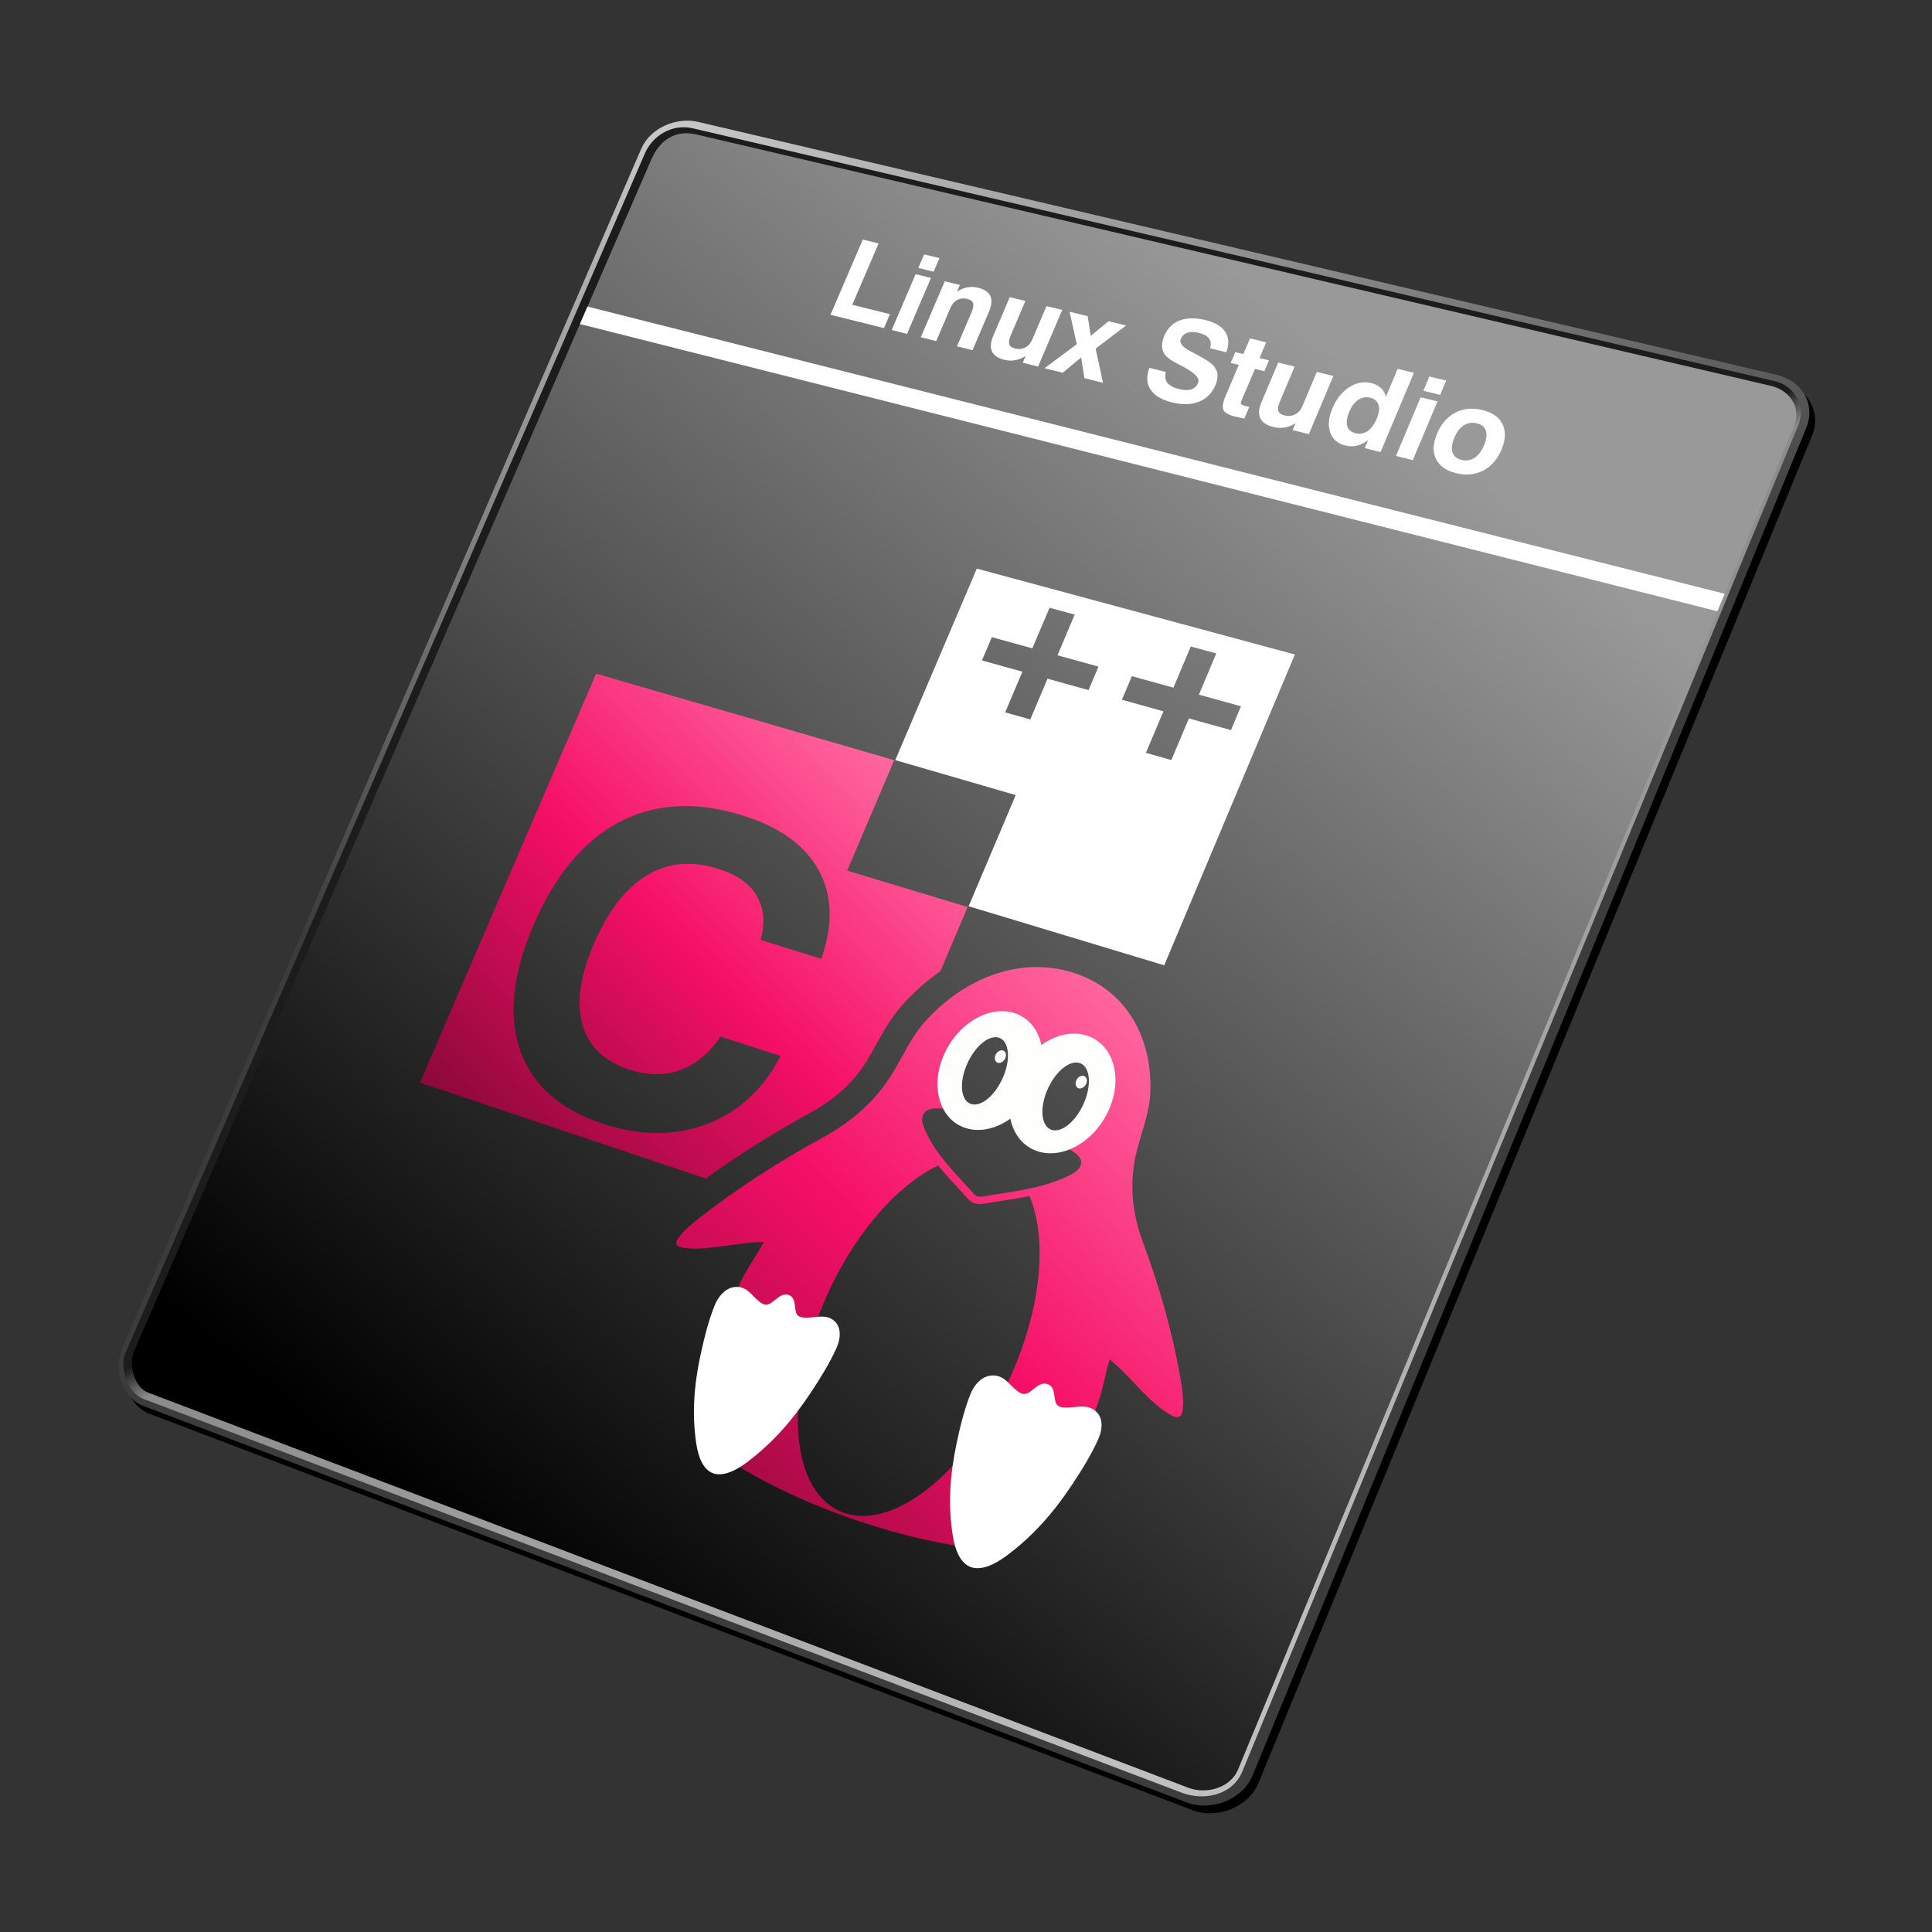
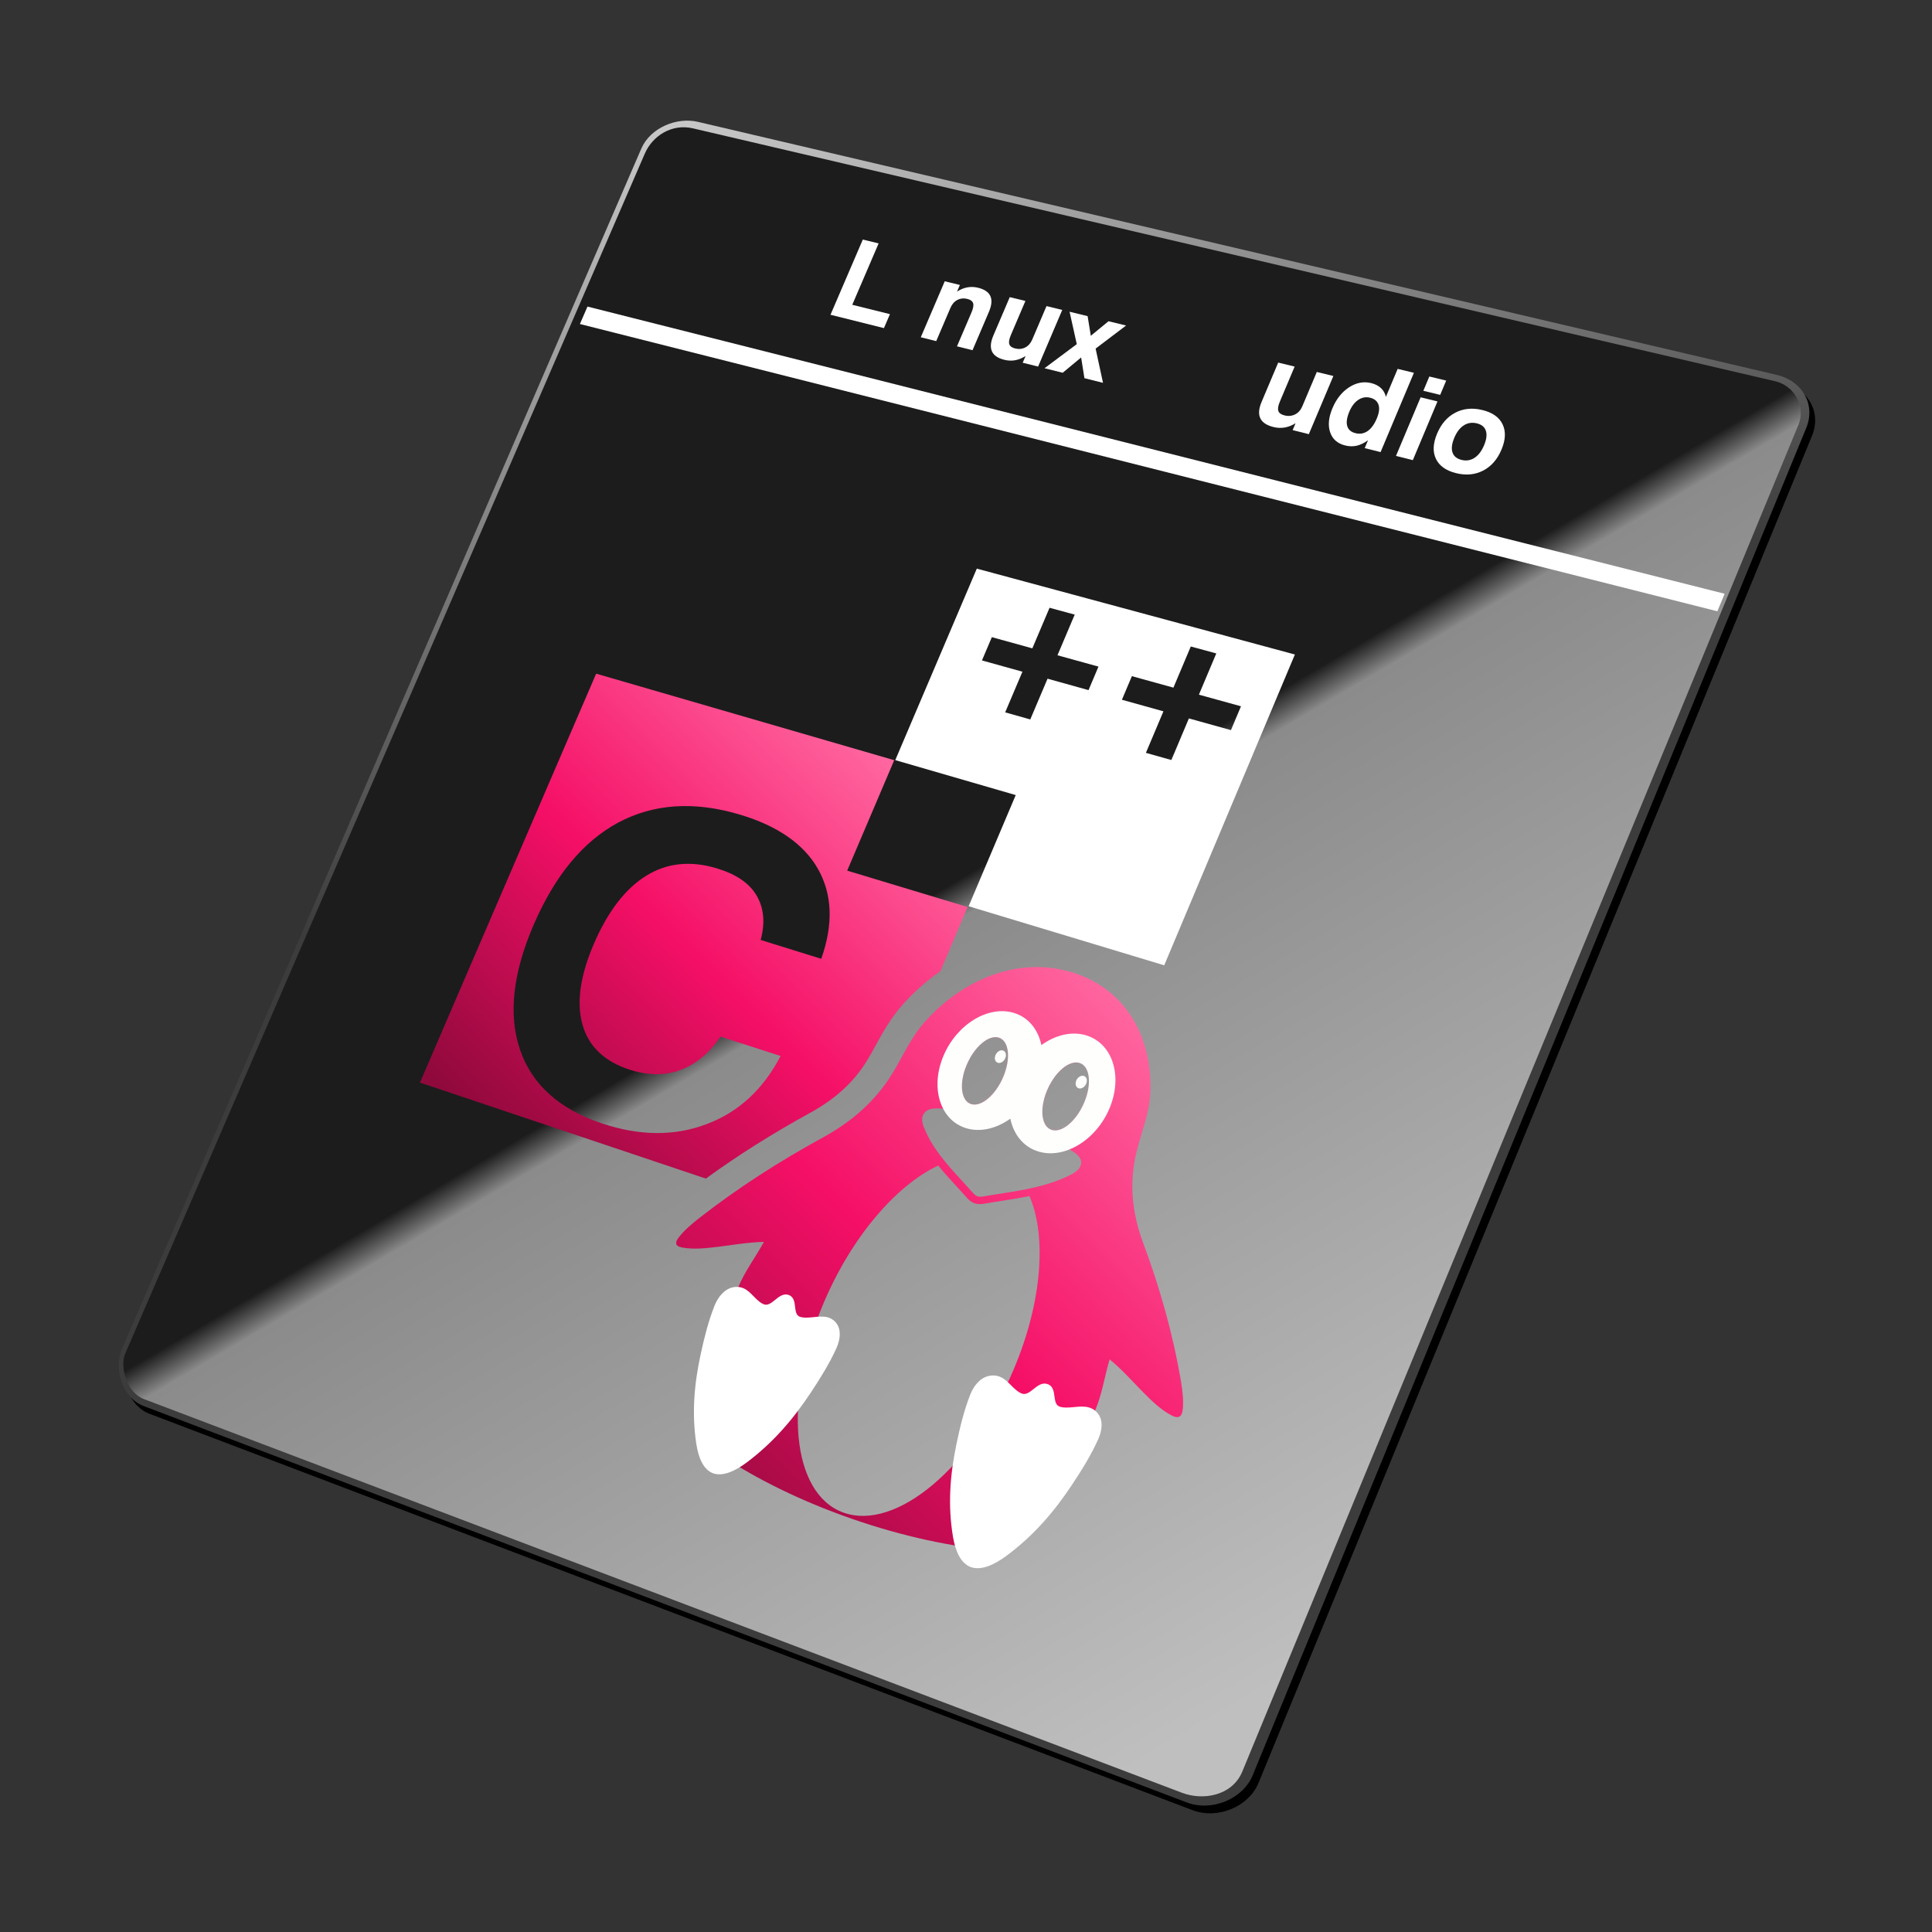
<svg xmlns="http://www.w3.org/2000/svg" xmlns:xlink="http://www.w3.org/1999/xlink" id="Layer_3" data-name="Layer 3" viewBox="0 0 1000 1000">
  <rect x="0" y="0" width="1000" height="1000" fill="#333333" stroke="none" />
  <defs>
    <linearGradient id="New_Gradient_Swatch_copy" data-name="New Gradient Swatch copy" x1="388.58" y1="52.58" x2="481.48" y2="395.88" gradientUnits="userSpaceOnUse">
      <stop offset="0" stop-color="#c8c8c8" />
      <stop offset="1" stop-color="#3c3c3c" />
    </linearGradient>
    <linearGradient id="linear-gradient" x1="495.13" y1="455.91" x2="720.16" y2="837.95" gradientUnits="userSpaceOnUse">
      <stop offset="0" stop-color="#1c1c1c" />
      <stop offset=".04" stop-color="#8b8b8b" />
      <stop offset="1" stop-color="#bfbfbf" />
    </linearGradient>
    <linearGradient id="linear-gradient-2" x1="727.71" y1="290.81" x2="237.09" y2="878.55" gradientTransform="translate(0 -78)" gradientUnits="userSpaceOnUse">
      <stop offset="0" stop-color="#999" />
      <stop offset="1" stop-color="#000" />
    </linearGradient>
    <linearGradient id="New_Gradient_Swatch_copy_3" data-name="New Gradient Swatch copy 3" x1="615.27" y1="552.37" x2="363.59" y2="804.05" gradientUnits="userSpaceOnUse">
      <stop offset="0" stop-color="#ff66a0" />
      <stop offset=".5" stop-color="#f50f66" />
      <stop offset="1" stop-color="#8f093c" />
    </linearGradient>
    <linearGradient id="New_Gradient_Swatch_copy_3-2" data-name="New Gradient Swatch copy 3" x1="446.74" y1="382.1" x2="246.96" y2="581.89" xlink:href="#New_Gradient_Swatch_copy_3" />
  </defs>
  <path id="außen" d="M651.4,922.88c-5.2,12.46-21.29,18.94-34.17,14.05L77.23,731.72c-10.49-3.98-15.78-18.79-10.96-29.92L334.94,80.91c4.68-10.8,18.35-16.42,29.26-13.85l558.52,131c13.27,3.13,20.19,15.45,15.16,27.52l-286.48,697.3Z" style="fill: #000; fill-rule: evenodd; stroke-width: 0px;" />
  <path id="außen-2" data-name="außen" d="M648.4,918.88c-5.2,12.46-21.29,18.94-34.17,14.05L74.23,727.72c-10.49-3.98-15.78-18.79-10.96-29.92L331.94,76.91c4.68-10.8,18.35-16.42,29.26-13.85l558.52,131c13.27,3.13,20.19,15.45,15.16,27.52l-286.48,697.3Z" style="fill: url(#New_Gradient_Swatch_copy); fill-rule: evenodd; stroke-width: 0px;" />
  <path d="M642.9,917.23c-5.36,12.4-20.32,14.79-31.02,10.74L74.44,724.14c-8.73-3.3-12.58-16.53-9.63-23.53L333.79,79.44c3.89-8.99,13.84-15.62,24.94-12.99l559.67,130.79c9.76,1.93,16.62,12.68,12.44,22.7l-287.94,697.29Z" style="fill: url(#linear-gradient); fill-rule: evenodd; stroke-width: 0px;" />
-   <path d="M640.89,915.72c-4.42,10.62-17.56,12.75-25.53,9.72L76.51,720.76c-6.44-2.45-10.19-13.41-7.26-21.06L337.38,81.96c4.82-10.59,13.28-14.64,22.99-12.37s556.52,130.2,556.52,130.2c8.21,1.93,15.66,9.9,11.94,20.13l-287.95,695.8Z" style="fill: url(#linear-gradient-2); fill-rule: evenodd; stroke-width: 0px;" />
  <polygon points="892.67 307.33 888.91 316.4 300.16 167.71 304.08 158.68 892.67 307.33" style="fill: #fff; stroke-width: 0px;" />
  <g>
    <path d="M429.86,162.92l16.73-38.92,8.19,1.98-13.65,31.78,19.5,4.84-3.1,7.23-27.67-6.91Z" style="fill: #fff; stroke-width: 0px;" />
-     <path d="M475.3,138.7l3.02-7.04,7.96,1.92-3.02,7.05-7.95-1.93ZM461.54,170.82l12.39-28.91,7.95,1.94-12.4,28.95-7.94-1.98Z" style="fill: #fff; stroke-width: 0px;" />
    <path d="M476.59,174.58l12.41-28.99,7.83,1.91-1.47,3.44c1.72-1.13,3.49-1.86,5.32-2.2,1.83-.33,3.68-.27,5.55.19,3.32.81,5.44,2.25,6.38,4.32.94,2.07.69,4.79-.74,8.15l-8.49,19.87-8.04-2.01,7.52-17.59c.89-2.09,1.17-3.67.82-4.74-.35-1.07-1.34-1.8-2.97-2.21-1.89-.46-3.62-.28-5.19.54s-2.76,2.18-3.56,4.07l-7.37,17.23-7.99-1.99Z" style="fill: #fff; stroke-width: 0px;" />
    <path d="M549.82,160.42l-12.5,29.32-7.97-1.99,1.48-3.48c-1.76,1.13-3.56,1.86-5.4,2.19s-3.71.25-5.62-.23c-3.32-.83-5.45-2.29-6.39-4.39-.94-2.1-.69-4.82.74-8.16l8.49-19.88,8.1,1.97-7.53,17.65c-.89,2.08-1.16,3.65-.81,4.72s1.35,1.81,3.03,2.22c1.9.47,3.64.29,5.24-.53,1.6-.83,2.8-2.19,3.61-4.09l7.38-17.31,8.15,1.99Z" style="fill: #fff; stroke-width: 0px;" />
    <path d="M540.66,190.58l16.68-12.45-3.73-16.78,9.34,2.28,1.65,10.17,9.16-7.53,9.1,2.22-15.77,11.94,3.83,17.72-9.62-2.4-1.71-10.73-9.54,7.92-9.38-2.34Z" style="fill: #fff; stroke-width: 0px;" />
-     <path d="M594.9,190.4l8.55,2.11c-.61,2.28-.36,4.15.76,5.6,1.12,1.45,3.16,2.55,6.12,3.29,2.53.63,4.62.67,6.27.14,1.65-.54,2.83-1.65,3.54-3.33,1.04-2.45-1.8-5.38-8.5-8.8l-.24-.12c-.18-.08-.45-.22-.81-.41-3.59-1.79-6.01-3.4-7.26-4.83-1.1-1.27-1.72-2.77-1.85-4.5-.13-1.73.25-3.63,1.13-5.72,1.66-3.9,4.32-6.55,7.98-7.95,3.67-1.4,8.15-1.47,13.44-.19,4.95,1.2,8.36,3.24,10.22,6.15,1.86,2.9,2.01,6.4.45,10.49l-8.4-2.05c.67-1.99.51-3.66-.48-5.03-.99-1.37-2.8-2.37-5.43-3-2.28-.55-4.22-.56-5.81-.01s-2.72,1.6-3.38,3.16c-.9,2.13.82,4.3,5.18,6.53,1.18.61,2.1,1.09,2.76,1.43,2.77,1.5,4.72,2.63,5.84,3.36,1.12.74,2.05,1.48,2.8,2.23,1.35,1.34,2.13,2.87,2.36,4.59s-.1,3.63-.99,5.73c-1.78,4.21-4.65,7.09-8.61,8.66-3.96,1.57-8.64,1.68-14.05.32s-8.98-3.54-11-6.64c-2.02-3.1-2.22-6.83-.61-11.21Z" style="fill: #fff; stroke-width: 0px;" />
-     <path d="M644.07,216.64c-.78-.18-1.72-.37-2.82-.6-1.09-.22-1.79-.37-2.08-.44-3.23-.81-5.2-1.93-5.9-3.37-.7-1.44-.34-3.85,1.08-7.21l6.83-16.14-4.17-1.02,2.37-5.59,4.17,1.02,3.45-8.14,8.37,2.03-3.45,8.16,4.89,1.19-2.37,5.61-4.89-1.2-7,16.55c-.33.79-.37,1.35-.1,1.69.26.34.97.65,2.11.93l2.07.51-2.55,6.03Z" style="fill: #fff; stroke-width: 0px;" />
    <path d="M690.14,194.63l-12.69,30.09-8.38-2.09,1.51-3.57c-1.83,1.15-3.7,1.89-5.62,2.22s-3.88.24-5.89-.27c-3.49-.87-5.74-2.39-6.75-4.55-1.01-2.16-.79-4.96.66-8.39l8.62-20.4,8.51,2.07-7.65,18.12c-.9,2.13-1.16,3.75-.79,4.85s1.44,1.87,3.2,2.3c1.99.5,3.82.32,5.48-.52,1.66-.84,2.91-2.24,3.73-4.19l7.5-17.77,8.57,2.09Z" style="fill: #fff; stroke-width: 0px;" />
    <path d="M731.84,192.96l-17.25,41.04-8.22-2.05,1.72-4.09c-1.99,1.45-3.94,2.4-5.84,2.84-1.9.44-3.9.39-6-.13-3.97-.99-6.56-3.27-7.77-6.82s-.81-7.71,1.2-12.48,4.89-8.4,8.61-10.81c3.72-2.4,7.53-3.13,11.42-2.18,2.08.51,3.76,1.37,5.06,2.58,1.29,1.21,2.15,2.73,2.57,4.55l6.09-14.48,8.41,2.03ZM698.42,213.05c-1.29,3.05-1.65,5.53-1.1,7.44.55,1.91,1.98,3.15,4.3,3.72s4.38.21,6.26-1.09c1.88-1.3,3.47-3.48,4.76-6.56,1.2-2.86,1.49-5.22.87-7.08-.62-1.86-2.08-3.07-4.37-3.63-2.16-.53-4.19-.15-6.1,1.12s-3.45,3.3-4.62,6.08Z" style="fill: #fff; stroke-width: 0px;" />
    <path d="M736.72,202.27l3.1-7.39,8.73,2.11-3.11,7.4-8.73-2.12ZM722.56,235.99l12.75-30.34,8.73,2.13-12.76,30.39-8.72-2.18Z" style="fill: #fff; stroke-width: 0px;" />
    <path d="M743.84,224.44c2.12-5.06,5.26-8.67,9.43-10.84,4.17-2.17,8.84-2.63,14.03-1.36s8.65,3.71,10.42,7.34c1.77,3.64,1.6,8-.53,13.09s-5.31,8.74-9.52,10.91c-4.2,2.16-8.89,2.6-14.06,1.31s-8.63-3.76-10.37-7.39c-1.74-3.63-1.54-7.98.59-13.06ZM752.73,226.64c-1.27,3.03-1.58,5.53-.93,7.51.65,1.98,2.21,3.28,4.69,3.89s4.68.25,6.71-1.06c2.03-1.32,3.69-3.49,4.96-6.53s1.57-5.51.92-7.48c-.65-1.97-2.2-3.25-4.67-3.85s-4.73-.26-6.76,1.05c-2.03,1.31-3.67,3.46-4.93,6.47Z" style="fill: #fff; stroke-width: 0px;" />
  </g>
  <g>
    <path d="M505.6,294.31l-42.21,99.13,62.35,18.09-24.38,57.54,101.24,30.57,67.63-160.87-164.63-44.45ZM563.41,357.2l-21.2-5.91-8.94,21.09-12.99-3.67,8.93-21.04-20.95-5.83,5.12-12.05,20.96,5.79,8.91-21,13.02,3.54-8.92,21.05,21.22,5.86-5.15,12.18ZM637.14,377.91l-21.77-6.06-9.08,21.54-13.17-3.72,9.07-21.49-21.49-5.99,5.16-12.21,21.5,5.94,8.99-21.3,13.2,3.59-9,21.35,21.78,6.01-5.19,12.34Z" style="fill: #fff; stroke-width: 0px;" />
    <path d="M612.21,729.45c.47-4.82-.15-9.61-.91-14.33-4.22-24.93-11.07-48.93-19.75-72.21-5.56-15.01-7.21-30.45-3.32-46.54,2.5-10.3,6.76-20.21,7.17-30.91,1.15-29.23-13.11-53.82-40.49-62.17h-.04c-27.1-8.28-55.75,2.86-76.12,25.54-7.39,8.26-11.43,18-17.02,27.06-8.72,14.14-20.94,24.72-35.58,32.75-22.53,12.33-44.04,26.05-64.16,41.77-3.8,2.97-7.49,6.08-10.48,9.81-2.34,2.91-2.23,4.87,1.89,5.56,5.92.98,11.87.31,17.86-.39,7.86-.93,15.73-2.41,24.14-2.59-4.4,8.01-9.76,15.09-13.14,23.12-.82,1.92-2.86,4.26-2.86,4.26,0,0-2.29,58.25-9.7,80.73,17.69,12.34,40.46,24.07,66.6,33.57,26.23,9.53,52.13,15.45,75.01,17.71,17.33-17.17,43.42-45.44,53.89-68.14l1.8-4.39c3.51-8.31,4.68-17.12,7.34-26.04,6.67,5.41,11.87,11.51,17.52,17.19,4.35,4.36,8.71,8.68,14.37,11.72,3.94,2.11,5.6.66,5.96-3.11ZM484.16,594.6c-2.11-3.16-3.78-6.15-5.1-9.12-.97-2.19-2.3-5.18-1.53-7.63,1.4-4.46,6.21-4.68,13.02-3.65,2.21.34,4.43.7,6.62,1.06,1.13.18,2.25.37,3.38.55,8.26,1.33,16.33.62,22.7,2.49,6.25,2.18,11.91,7.31,19.28,11,.99.49,1.98.99,2.98,1.48,2.01,1,4.02,1.99,6,3.02,6.11,3.13,9.71,6.09,7.42,10.35-1.23,2.31-4.54,3.85-6.96,4.97-3.32,1.53-6.88,2.85-10.87,4.03-2.8.81-5.89,1.57-9.45,2.3-.18.03-.35.07-.53.1-1.11.22-2.22.43-3.34.64-1.77.33-3.54.63-5.3.91-.89.14-1.79.28-2.67.42-.69.11-1.38.22-2.06.33-2.87.45-5.82.91-8.7,1.42-1.25.21-2.25.2-3.05-.03-.8-.3-1.54-.85-2.33-1.74-1.78-2-3.61-4-5.39-5.93-2.94-3.2-5.99-6.51-8.76-9.89-.02-.02-.04-.05-.06-.06h.01c-2.08-2.51-3.81-4.81-5.31-7.02ZM558.79,550.17c5.35,1.65,6.45,10.78,2.46,20.35-3.98,9.59-11.56,16.01-16.89,14.31-5.32-1.66-6.42-10.8-2.42-20.35,3.97-9.56,11.51-15.95,16.86-14.3ZM516.99,537.07c5.27,1.63,6.33,10.68,2.36,20.17-3.95,9.52-11.46,15.89-16.72,14.21-5.26-1.64-6.3-10.69-2.32-20.17,3.96-9.48,11.41-15.84,16.68-14.21ZM436.51,782.9c-26.98-9.8-31.4-58.38-10.18-108.49,14.56-34.4,37.53-60.85,59.29-71.14h0c.1.11.19.23.28.35.14.18.29.36.44.54,2.83,3.45,5.91,6.8,8.89,10.03,1.76,1.91,3.59,3.9,5.33,5.88,1.22,1.38,2.45,2.25,3.88,2.77l.09.03c1.43.43,3.05.48,4.98.15,2.86-.51,5.8-.96,8.64-1.4,4.62-.72,9.4-1.47,14.11-2.43.19-.04.38-.08.58-.13,8.89,20.67,6.69,54.41-7.94,89.23-21.45,51.07-61.15,84.48-88.38,74.6Z" style="fill: url(#New_Gradient_Swatch_copy_3); stroke-width: 0px;" />
    <path d="M419.43,575.94c12.94-7.13,22.5-15.88,29.2-26.76,1.55-2.5,3.01-5.17,4.56-7.99,3.69-6.7,7.87-14.3,14.19-21.37,5.97-6.66,12.5-12.36,19.38-17.14l14.08-33.22-62.33-18.82,24.34-57.17-154.28-44.78-91.21,211.66,147.99,49.69c16.46-11.98,34.26-23.21,54.08-34.1ZM311.58,581.47c-22.22-7.42-36.3-20.21-42.43-38.18-6.08-17.89-3.8-39.37,6.99-64.45,10.97-25.5,25.52-43.2,43.85-53.08,18.34-9.77,39.34-11.21,63.15-4.07,19.43,5.82,33.01,15.25,40.3,28.17,7.32,13,7.99,28.5,1.63,46.41l-31.35-9.75c2.46-9.12,1.58-16.75-2.17-23.09-3.75-6.34-10.54-10.92-20.31-13.9-13.63-4.17-25.97-2.98-36.81,3.8-10.73,6.61-19.87,18.48-27.13,35.39-7.06,16.45-8.95,30.3-5.85,41.51,3.13,11.24,11.26,19.12,24.21,23.36,9.4,3.08,18.28,3.27,26.36.3,8.1-2.98,15.06-8.7,20.9-17.33l31.12,10.01c-8.95,17.17-21.67,29.06-38.31,35.27-16.64,6.33-34.72,6.13-54.14-.36Z" style="fill: url(#New_Gradient_Swatch_copy_3-2); stroke-width: 0px;" />
    <path d="M562.36,535.94c-7.57-2.35-16.1-.24-23.34,4.99-1.67-8-6.61-14.29-14.11-16.62-13.29-4.13-29.63,5.79-36.56,22.16-6.93,16.37-1.85,33.1,11.41,37.38,7.47,2.41,15.95.36,23.19-4.83,1.66,8.05,6.61,14.45,14.16,16.89,13.51,4.36,30.18-5.59,37.17-22.23s1.63-33.53-11.92-37.73ZM502.63,571.46c-5.26-1.65-6.31-10.7-2.32-20.17,3.96-9.48,11.42-15.84,16.68-14.22,5.27,1.63,6.33,10.68,2.36,20.17-3.95,9.52-11.46,15.89-16.72,14.22ZM544.35,584.83c-5.32-1.67-6.42-10.8-2.43-20.35,3.97-9.56,11.52-15.96,16.85-14.31,5.36,1.65,6.46,10.78,2.47,20.35-3.98,9.59-11.56,16.01-16.89,14.31Z" style="fill: #fefefd; fill-rule: evenodd; stroke-width: 0px;" />
    <path d="M520.33,547.72c-.73,1.74-2.46,2.81-3.87,2.37s-1.92-2.22-1.19-3.96,2.47-2.84,3.87-2.4,1.94,2.22,1.19,4Z" style="fill: #fefefd; fill-rule: evenodd; stroke-width: 0px;" />
    <path d="M562.22,560.92c-.74,1.75-2.49,2.83-3.92,2.38s-1.96-2.25-1.23-4,2.51-2.86,3.93-2.41,1.97,2.24,1.22,4.03Z" style="fill: #fefefd; fill-rule: evenodd; stroke-width: 0px;" />
    <path d="M369.05,762.57c5.07,1.79,11.48-1.13,17.59-5.71,13.44-10.1,23.77-22.08,32.99-35.99,4.91-7.42,9.74-15.14,13.35-23.19,1.83-4.06,2.66-9.29-.11-12.84-.37-.5-.76-.9-1.18-1.26-4.29-3.6-9.47-1.51-14.62-1.57-4.6-.03-5.09-1.72-5.54-5.56-.27-2.49-.65-5.26-3.33-6.19h0c-2.68-.92-5,.92-7.06,2.6-3.16,2.58-4.77,3.54-8.18.81-3.84-3.04-6.11-7.68-11.88-7.57-.57.01-1.16.08-1.78.23-4.59.98-7.79,5.33-9.42,9.4-3.23,8.08-5.35,16.64-7.18,25.05-3.43,15.79-4.68,30.88-2.29,46.58,1.1,7.17,3.63,13.32,8.65,15.2h0Z" style="fill: #fff; fill-rule: evenodd; stroke-width: 0px;" />
    <path d="M502.49,811.12c5.33,1.88,12-1.07,18.32-5.75,13.92-10.3,24.57-22.55,34.02-36.8,5.05-7.6,9.99-15.51,13.67-23.78,1.86-4.17,2.67-9.54-.27-13.21-.4-.51-.81-.93-1.26-1.31-4.52-3.74-9.93-1.63-15.3-1.72-4.82-.06-5.35-1.81-5.88-5.76-.34-2.57-.74-5.42-3.57-6.39h0c-2.82-.97-5.22.91-7.33,2.63-3.3,2.62-4.95,3.61-8.55.77-4.06-3.16-6.5-7.95-12.52-7.87-.59.01-1.2.08-1.87.22-4.78.97-8.07,5.43-9.72,9.61-3.27,8.29-5.37,17.09-7.18,25.73-3.37,16.22-4.5,31.74-1.79,47.93,1.25,7.39,3.96,13.74,9.23,15.71h0Z" style="fill: #fff; fill-rule: evenodd; stroke-width: 0px;" />
  </g>
</svg>